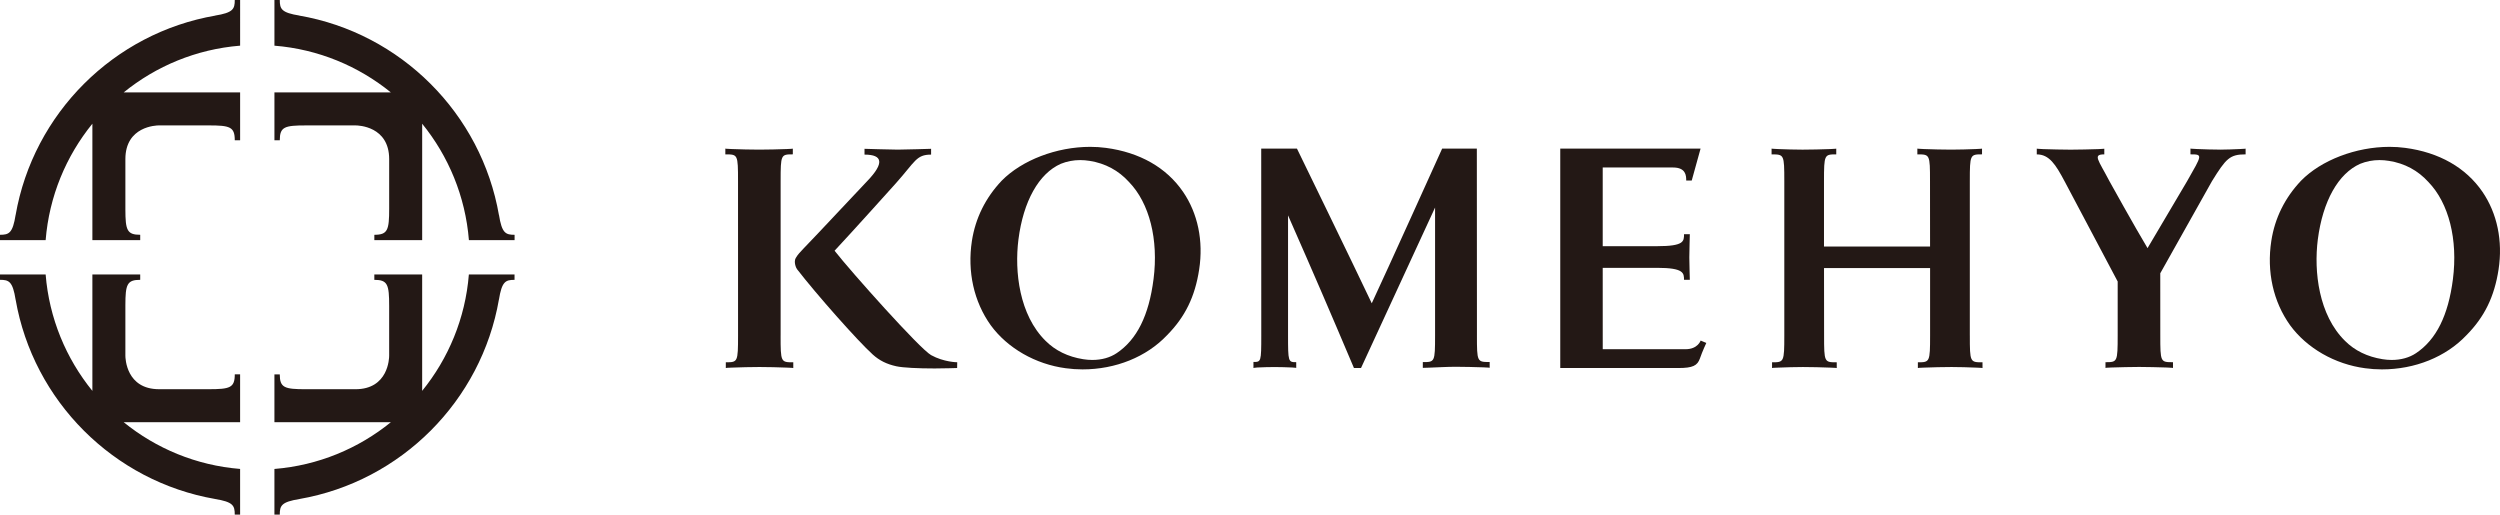
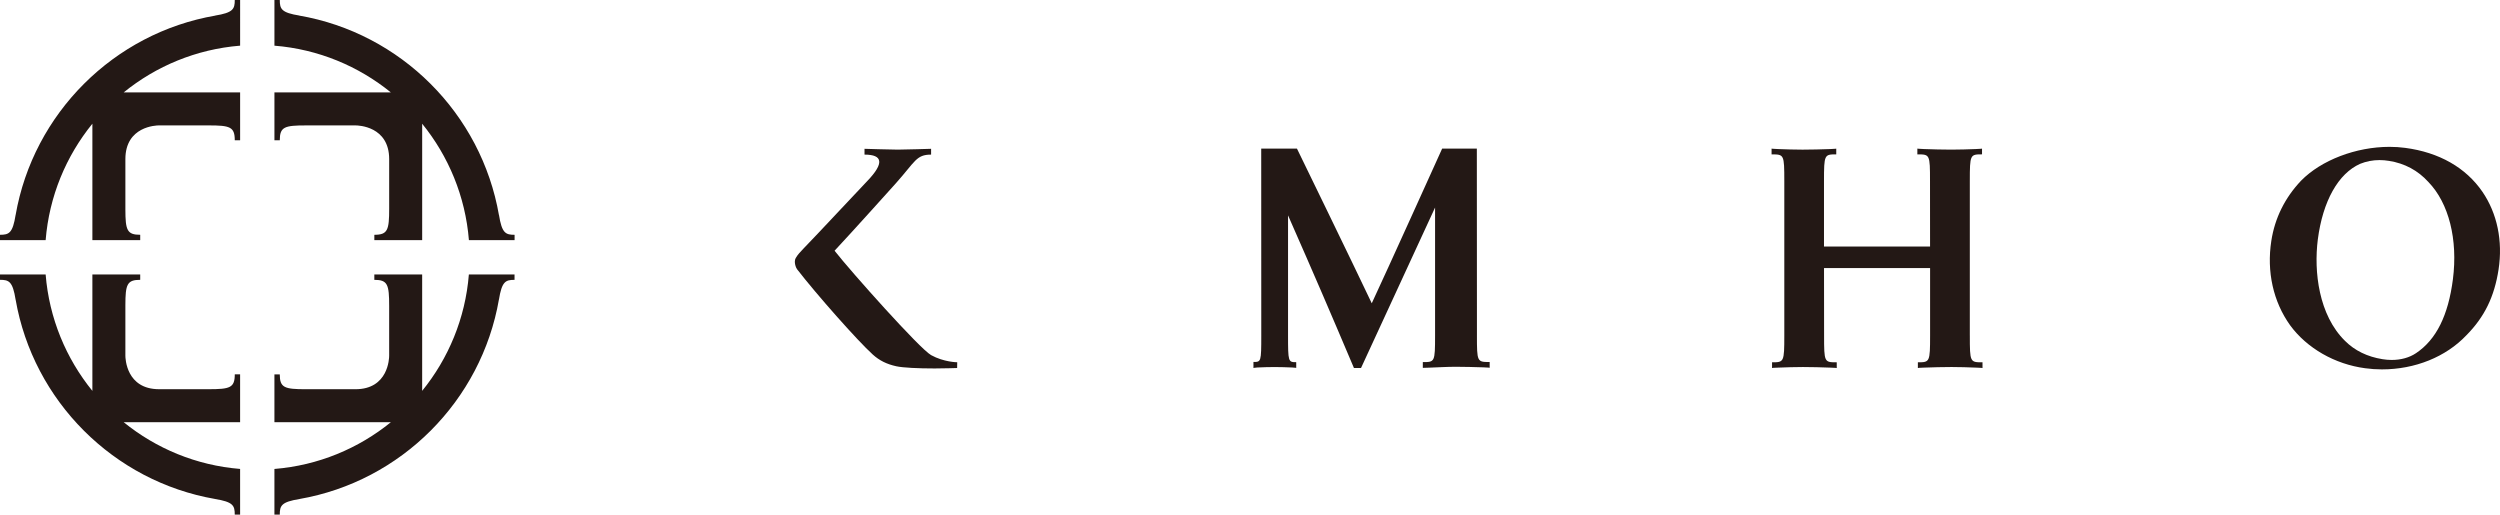
<svg xmlns="http://www.w3.org/2000/svg" id="_レイヤー_2" viewBox="0 0 1736.29 357.39">
  <defs>
    <style>.cls-1{fill:#231815;stroke-width:0px;}</style>
  </defs>
  <g id="_レイヤー_1-2">
    <path class="cls-1" d="M163.04,260h3.72v33.22h-80.86c22.46,18.23,50.37,30,80.86,32.46v31.71h-3.72c0-6.22-1.06-8.83-13.9-10.86l.31.03c-70.53-12.25-126.32-68.01-138.61-138.53l.02.21c-2.03-12.85-4.64-13.9-10.86-13.9v-3.72h31.7c2.45,30.5,14.22,58.4,32.46,80.86v-80.86h33.22v3.72c-9.2,0-10.27,3.26-10.3,17.63v35.07c0,1.77.56,23.27,23.4,23.27h34.39,0c14.84,0,18.19-.98,18.19-10.3ZM149.14,10.86l.65-.07C79.1,22.91,23.14,78.74,10.84,149.37l.02-.21c-2.03,12.85-4.64,13.9-10.86,13.9v3.72h31.7c2.45-30.5,14.22-58.4,32.46-80.87v80.87h33.22v-3.72c-9.2,0-10.27-3.26-10.3-17.63v-34.94c0-22.84,21.5-23.39,23.27-23.4h34.51,0c14.84,0,18.19.98,18.19,10.3h3.72v-33.22h-80.86c22.46-18.23,50.37-30,80.86-32.46V0h-3.72c0,6.22-1.06,8.83-13.9,10.86ZM346.51,149.16l.05.41c-12.24-70.73-68.23-126.65-138.99-138.79l.65.07c-12.85-2.03-13.9-4.64-13.9-10.86h-3.72v31.73c30.5,2.45,58.4,14.22,80.86,32.46h-80.86v33.22h3.72c0-9.32,3.34-10.3,18.19-10.3h0s34.38,0,34.38,0h.13c1.77,0,23.27.56,23.27,23.4v34.39h0c0,14.84-.98,18.18-10.3,18.18v3.72h33.22v-80.86c18.23,22.46,30,50.37,32.46,80.86h31.72v-3.72c-6.22,0-8.83-1.06-10.86-13.9ZM293.2,271.49v-80.86h-33.22v3.72c9.32,0,10.3,3.34,10.3,18.19h0s0,34.38,0,34.38v.13c0,1.77-.56,23.27-23.4,23.27h-34.38,0c-14.84,0-18.19-.98-18.19-10.3h-3.72v33.22h80.86c-22.46,18.23-50.37,30-80.86,32.46v31.71h3.72c0-6.22,1.06-8.83,13.9-10.86l-.31.03c70.6-12.26,126.43-68.12,138.64-138.74l-.05.42c2.03-12.85,4.64-13.9,10.86-13.9v-3.72h-31.72c-2.45,30.5-14.22,58.4-32.46,80.86Z" />
-     <path class="cls-1" d="M542.16,232.99v-107.16c0-18.5.22-18.63,8.47-18.63v-3.97c-.17.07-.99.16-4.2.28-6.02.21-13.05.41-19.16.41s-12.94-.2-18.99-.41c-3.84-.14-4.42-.25-4.52-.31v4.01c8.67,0,8.81,0,8.81,18.6l.02,107.16c0,18.51-.22,18.64-8.5,18.64v3.98c.17-.08.98-.19,4.18-.28,6.07-.22,13.11-.42,19.2-.42s12.93.2,19,.42c3.82.12,4.42.24,4.48.3v-4c-8.63,0-8.8,0-8.8-18.61Z" />
    <path class="cls-1" d="M1368.07,232.99v-107.16c0-18.5.24-18.63,8.48-18.63v-3.97s-.96.16-4.21.28c-6.01.21-11.11.41-17.19.41-6.1,0-12.98-.2-19-.41-3.86-.14-4.52-.31-4.52-.31v4.01c8.68,0,8.79,0,8.79,18.6l.04,45.42h-73.67s0-45.39,0-45.39c0-18.5.26-18.63,8.52-18.63v-3.97s-1.05.16-4.21.28c-6.04.21-13.1.41-19.18.41s-10.97-.2-17.02-.41c-3.86-.14-4.51-.31-4.51-.31v4.01c8.65,0,8.84,0,8.84,18.6v107.16c0,18.51-.25,18.64-8.51,18.64v3.98c.18-.09,1-.19,4.22-.28,6.01-.22,11.1-.42,17.21-.42s12.93.2,18.98.42c3.82.12,4.44.24,4.52.3v-4c-8.66,0-8.79,0-8.79-18.61l-.05-46.84h73.67v46.8c0,18.51-.25,18.64-8.49,18.64v3.98c.16-.08,1-.19,4.2-.28,6.01-.22,13.08-.42,19.19-.42s10.98.2,17,.42c3.84.12,4.44.24,4.5.3v-4c-8.65,0-8.8,0-8.8-18.61Z" />
-     <path class="cls-1" d="M1541.87,103.91c-6.09,0-9.97-.2-16.05-.41-3.83-.14-4.51-.31-4.51-.31v4.01c8.68,0,8.17.21-2.33,18.63l-27.48,46.5c-8.61-14.3-26.46-46.5-26.46-46.5-7.79-14.97-11.82-18.61-3.57-18.61v-3.94s-1.02.16-4.19.28c-6.04.17-13.1.39-19.2.39s-12.91-.22-18.99-.39c-3.85-.12-4.52-.33-4.52-.33v4c8.69,0,13.15,7.11,19.28,18.61l36.85,69.56h.06v37.54c0,18.49-.22,18.61-8.47,18.61v3.97c.19-.05.96-.19,4.2-.28,6.04-.17,13.07-.39,19.18-.39s12.95.22,18.97.39c3.87.15,4.44.28,4.54.31v-4c-8.71,0-8.82,0-8.82-18.61l-.02-43.14,35.9-63.96c9.8-15.85,12.4-18.63,23.37-18.63v-3.97s-1,.16-4.21.28c-6.03.18-7.46.41-13.54.41Z" />
    <path class="cls-1" d="M1724.1,133.22c-11.55-16.84-30.09-27.4-53.66-30.52-3.51-.47-7.16-.71-10.88-.71-23.28,0-47.43,9.23-61.44,23.51-11.28,11.93-18.22,25.98-20.66,41.8-3.29,21.37,1.31,42.18,13.05,58.59,11.64,15.92,31.1,27.09,52.13,29.86,3.83.52,7.71.8,11.61.8,23.05,0,44.47-8.67,58.73-23.73,12.53-12.67,19.41-26.75,22.31-45.65,3.04-19.8-.93-38.93-11.19-53.95ZM1703.59,193.92c-3.23,25.18-11.58,41.95-25.57,51.32-4.59,3.1-10.45,4.75-16.98,4.75-2.03,0-4.14-.18-6.3-.52-10.57-1.69-19.33-5.95-26.11-12.74-18.26-17.96-21.7-48.11-18.88-70.36,3.44-26.69,14.2-45.86,29.44-52.61,4.23-1.7,8.71-2.58,13.43-2.58,2.15,0,4.35.19,6.59.55,10.88,1.72,20.05,6.63,27.34,14.66,14.22,14.7,20.56,39.96,17.04,67.52Z" />
-     <path class="cls-1" d="M1170.63,242.53h-57.5l-.02-56.51h37.84c18.45,0,18.63,3.62,18.63,8.33h4.03s-.35-12.12-.35-15.57.35-16.13.35-16.13h-4.03c0,4.96,0,8.33-18.6,8.33h-37.87v-54.69l48.81.04c8.92,0,9.19,5.56,9.19,9.04h3.83l6.13-22.14h-97.45v152.37h82.04c10.03,0,13.18-1.64,14.97-6.66,1.72-5.02,4.43-10.76,4.43-10.76l-3.94-1.65s-1.92,6.01-10.5,6.01Z" />
    <path class="cls-1" d="M579.62,174.14c11.22-11.93,42.64-46.92,42.64-46.92,13.51-15.15,14.08-19.84,24.4-19.84v-4.03s-18.59.57-23.15.57-23.09-.57-23.09-.57v4.03c12.7,0,13.92,5.88,1.85,18.42-8.83,9.2-33.41,35.71-44.15,46.75-2.24,2.31-4.19,4.42-5.45,6.62-1.58,2.72.2,6.98.9,7.81,13.14,17.03,42.13,49.82,52.56,59.23,4.62,4.18,9.69,6.71,16.42,8.18,4.52.99,15.1,1.51,26.62,1.51,6.49,0,15.57-.31,15.57-.31l.07-4s-9.29-.04-18.15-4.96c-7.69-4.22-55.47-57.72-67.04-72.5Z" />
-     <path class="cls-1" d="M768.04,102.7c-3.51-.47-7.19-.71-10.91-.71-23.3,0-47.39,9.23-61.44,23.51-11.28,11.93-18.22,25.98-20.69,41.8-3.26,21.37,1.35,42.18,13.08,58.59,11.63,15.92,31.12,27.09,52.1,29.86,3.85.52,7.73.8,11.63.8,23.05,0,44.47-8.67,58.71-23.73,12.53-12.67,19.44-26.75,22.31-45.65,3.05-19.8-.89-38.93-11.19-53.95-11.54-16.84-30.07-27.4-53.61-30.52ZM801.14,193.92c-3.2,25.18-11.56,41.95-25.55,51.32-4.6,3.1-10.44,4.75-16.99,4.75-2.06,0-4.16-.18-6.33-.52-10.54-1.69-19.3-5.95-26.09-12.74-18.25-17.96-21.68-48.11-18.86-70.36,3.4-26.69,14.19-45.86,29.44-52.61,4.23-1.7,8.77-2.58,13.45-2.58,2.17,0,4.35.19,6.6.55,10.83,1.72,20.01,6.63,27.3,14.66,14.22,14.7,20.58,39.96,17.04,67.52Z" />
    <path class="cls-1" d="M1025.76,232.86c0-22.01-.07-129.67-.07-129.67h-24.08s-38.4,85.03-48.9,107.45c-12.78-27.02-51.96-107.45-51.96-107.45h-24.81l.04,129.74c0,18.49-.16,18.46-5.43,18.46v4.2c.13-.04.62-.21,2.68-.36,3.87-.17,8.07-.31,11.98-.31s8.27.15,12.14.31c2.52.15,2.84.28,2.9.31v-4c-5.55,0-5.68-.22-5.68-18.79v-83.17c4.48,10.17,9.9,22.55,12.92,29.46,13.13,29.93,32.68,76.11,32.85,76.55l4.92-.02,51.42-111.42v88.89c0,18.51-.24,18.44-8.51,18.44v4.01c.19,0,1.03-.02,4.22-.13,6.05-.2,12.55-.62,18.67-.62s12.94.21,19.02.39c3.8.12,4.42.27,4.52.31v-4.01c-8.71,0-8.85,0-8.85-18.59Z" />
  </g>
</svg>